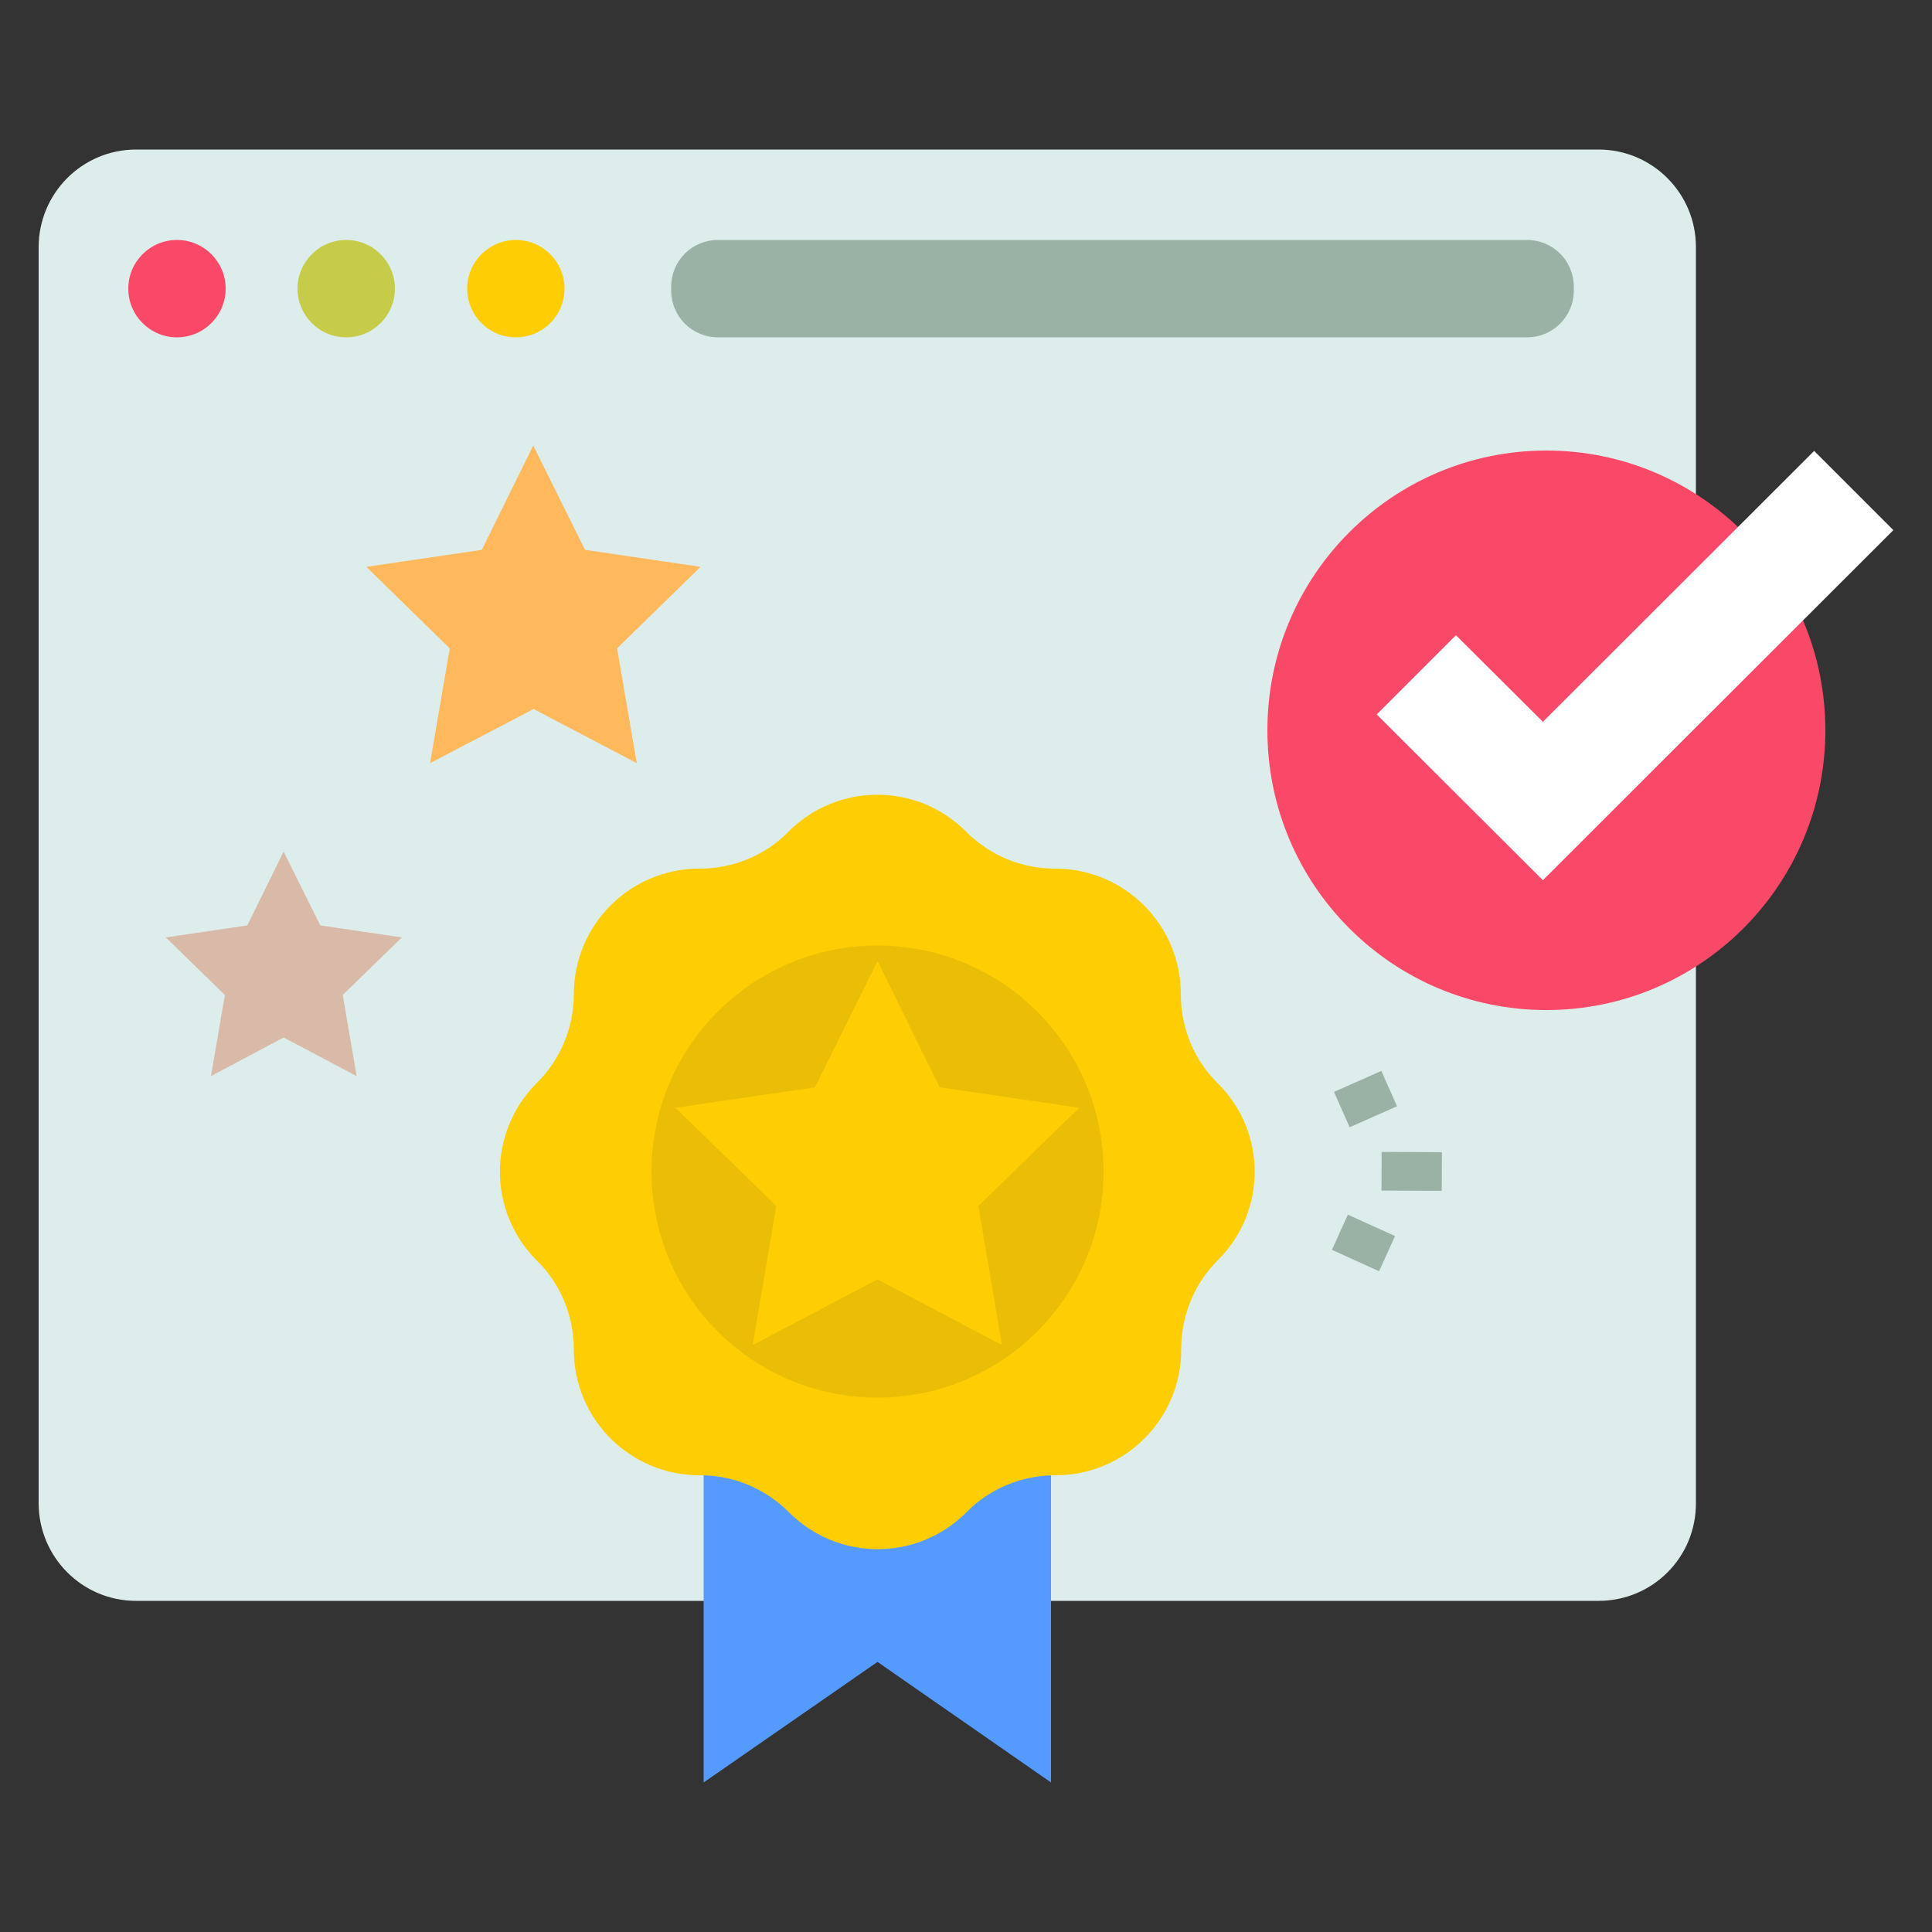
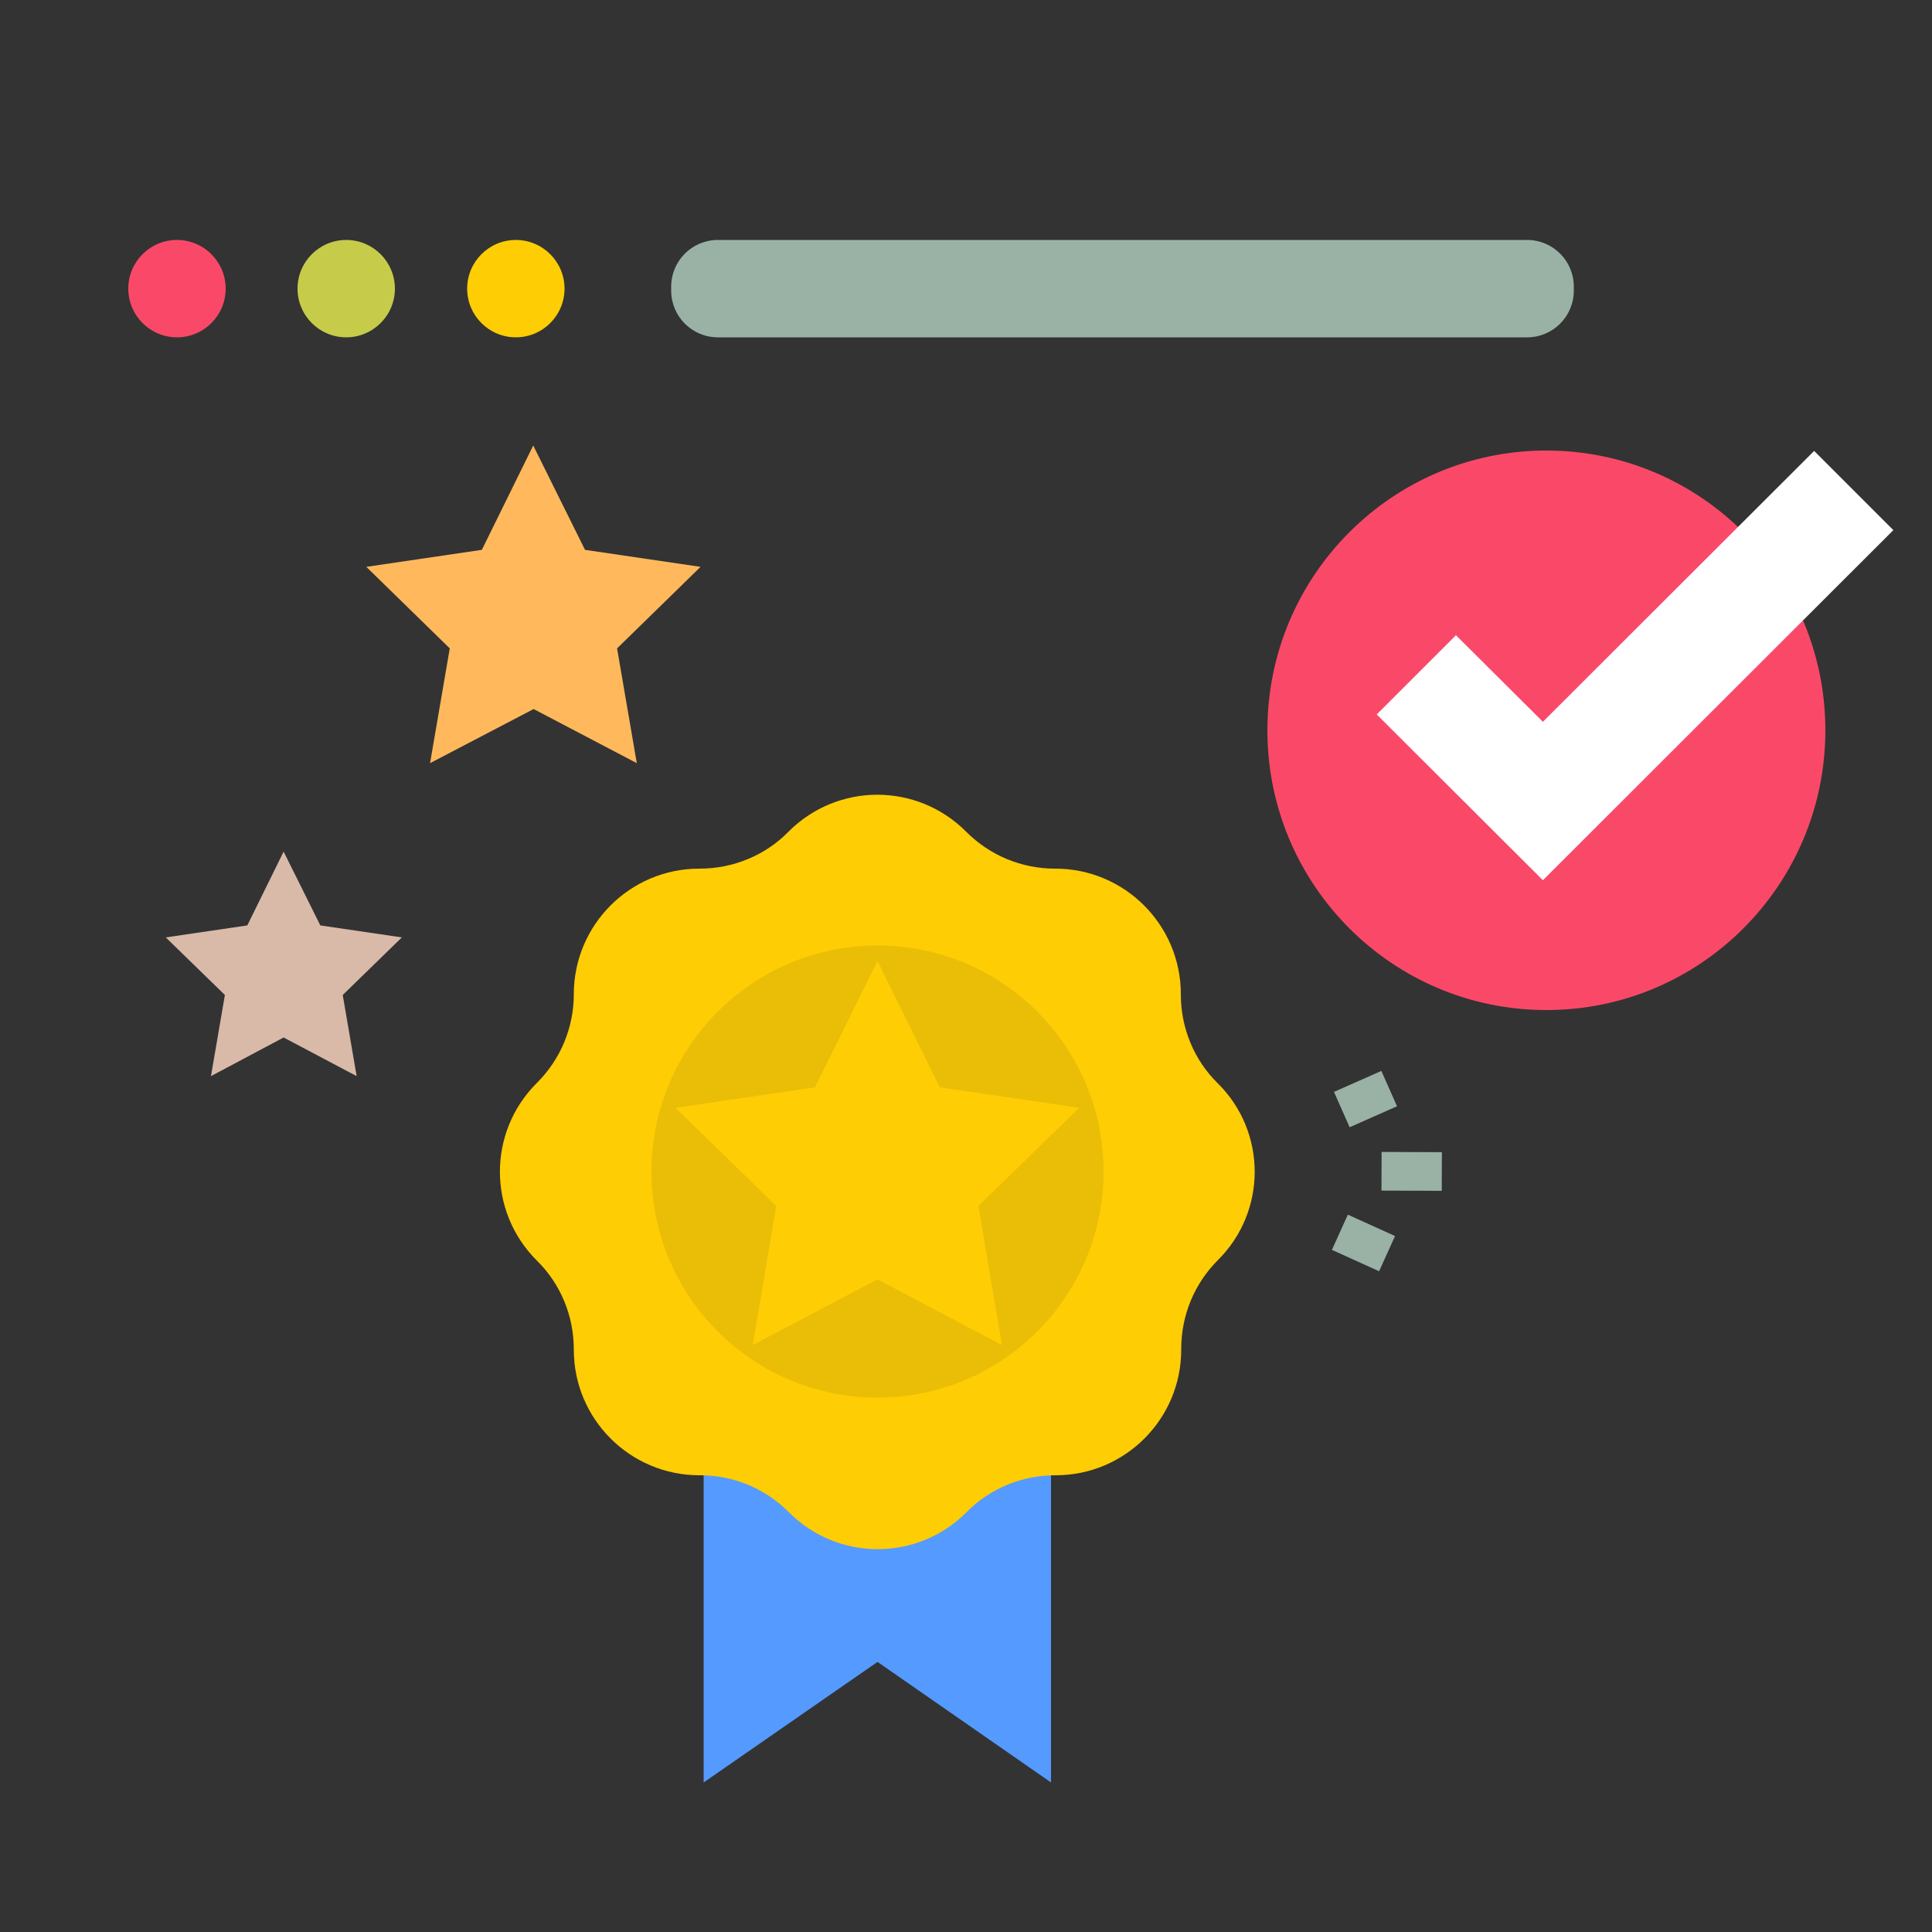
<svg xmlns="http://www.w3.org/2000/svg" id="Layer_1" enable-background="new 0 0 50 50" height="512" viewBox="0 0 50 50" width="512">
  <rect x="0" y="0" width="50" height="50" fill="#333333" stroke="none" />
  <g>
    <g>
-       <path d="m41.37 41.43h-37.85c-1.39 0-2.52-1.13-2.52-2.53v-32.5c0-1.4 1.13-2.53 2.52-2.53h37.85c1.39 0 2.52 1.13 2.52 2.52v32.5c.01 1.41-1.12 2.54-2.52 2.54z" fill="#ddedeb" />
-     </g>
+       </g>
    <g>
      <circle cx="4.58" cy="7.47" fill="#fa4968" r="1.26" />
    </g>
    <g>
      <circle cx="8.96" cy="7.47" fill="#c6cc4a" r="1.26" />
    </g>
    <g>
      <circle cx="13.35" cy="7.47" fill="#fecd04" r="1.26" />
    </g>
    <g>
      <path d="m39.52 6.21h-20.94c-.67 0-1.21.54-1.21 1.21v.1c0 .67.54 1.21 1.21 1.21h20.94c.67 0 1.21-.54 1.21-1.21v-.1c0-.67-.54-1.21-1.21-1.21z" fill="#9ab2a5" />
    </g>
    <g>
      <path d="m27.2 37.36v8.77l-4.49-3.12-4.5 3.12v-8.77z" fill="#559aff" />
    </g>
    <g>
      <path d="m31.52 32.61c-.61.61-.95 1.43-.95 2.3v.02c0 1.79-1.45 3.25-3.25 3.25h-.01c-.86 0-1.69.34-2.29.95l-.01.01c-1.27 1.27-3.32 1.27-4.59 0l-.01-.01c-.61-.61-1.43-.95-2.29-.95h-.02c-1.79 0-3.25-1.45-3.25-3.25v-.01c0-.86-.34-1.69-.95-2.29l-.01-.01c-1.27-1.27-1.27-3.32 0-4.59l.01-.01c.61-.61.95-1.43.95-2.29 0-1.79 1.45-3.25 3.25-3.25h.01c.86 0 1.69-.34 2.29-.95l.01-.01c1.27-1.27 3.32-1.27 4.59 0l.01.01c.61.61 1.43.95 2.29.95h.01c1.79 0 3.25 1.45 3.25 3.25v.01c0 .86.34 1.69.95 2.29 1.28 1.26 1.28 3.32.01 4.58z" fill="#fecd04" />
    </g>
    <g>
      <circle cx="22.71" cy="30.32" fill="#eabe06" r="5.85" />
    </g>
    <g>
      <path d="m22.71 24.87 1.61 3.27 3.61.53-2.61 2.54.61 3.6-3.22-1.7-3.23 1.7.61-3.6-2.61-2.54 3.61-.53z" fill="#fecd04" />
    </g>
    <g>
      <path d="m7.34 22.04.95 1.91 2.11.31-1.53 1.49.36 2.1-1.89-1-1.88 1 .36-2.1-1.53-1.49 2.11-.31z" fill="#d9baa8" />
    </g>
    <g>
      <path d="m13.8 11.53 1.34 2.7 2.99.44-2.16 2.11.51 2.97-2.67-1.4-2.68 1.4.51-2.97-2.16-2.11 2.99-.44z" fill="#ffb95c" />
    </g>
    <g>
      <path d="m34.67 31.91 1.22.55" fill="#fff" />
      <path d="m34.78 31.52h1v1.34h-1z" fill="#9ab2a5" transform="matrix(.413 -.911 .911 .413 -8.609 51.013)" />
    </g>
    <g>
      <path d="m35.76 30.32 1.56.01" fill="#fff" />
      <path d="m36.04 29.55h1v1.56h-1z" fill="#9ab2a5" transform="matrix(.004 -1 1 .004 6.058 66.734)" />
    </g>
    <g>
      <path d="m34.69 28.72 1.23-.54" fill="#fff" />
-       <path d="m34.64 27.95h1.34v1h-1.34z" fill="#9ab2a5" transform="matrix(.915 -.405 .405 .915 -8.492 16.713)" />
+       <path d="m34.64 27.95h1.34v1h-1.34" fill="#9ab2a5" transform="matrix(.915 -.405 .405 .915 -8.492 16.713)" />
    </g>
    <g>
      <ellipse cx="40.02" cy="18.9" fill="#fa4968" rx="7.22" ry="7.24" />
    </g>
    <g>
      <path d="m46.95 11.67 2.05 2.05-9.07 9.06-4.3-4.29 2.05-2.05 2.25 2.24z" fill="#fff" />
    </g>
  </g>
</svg>